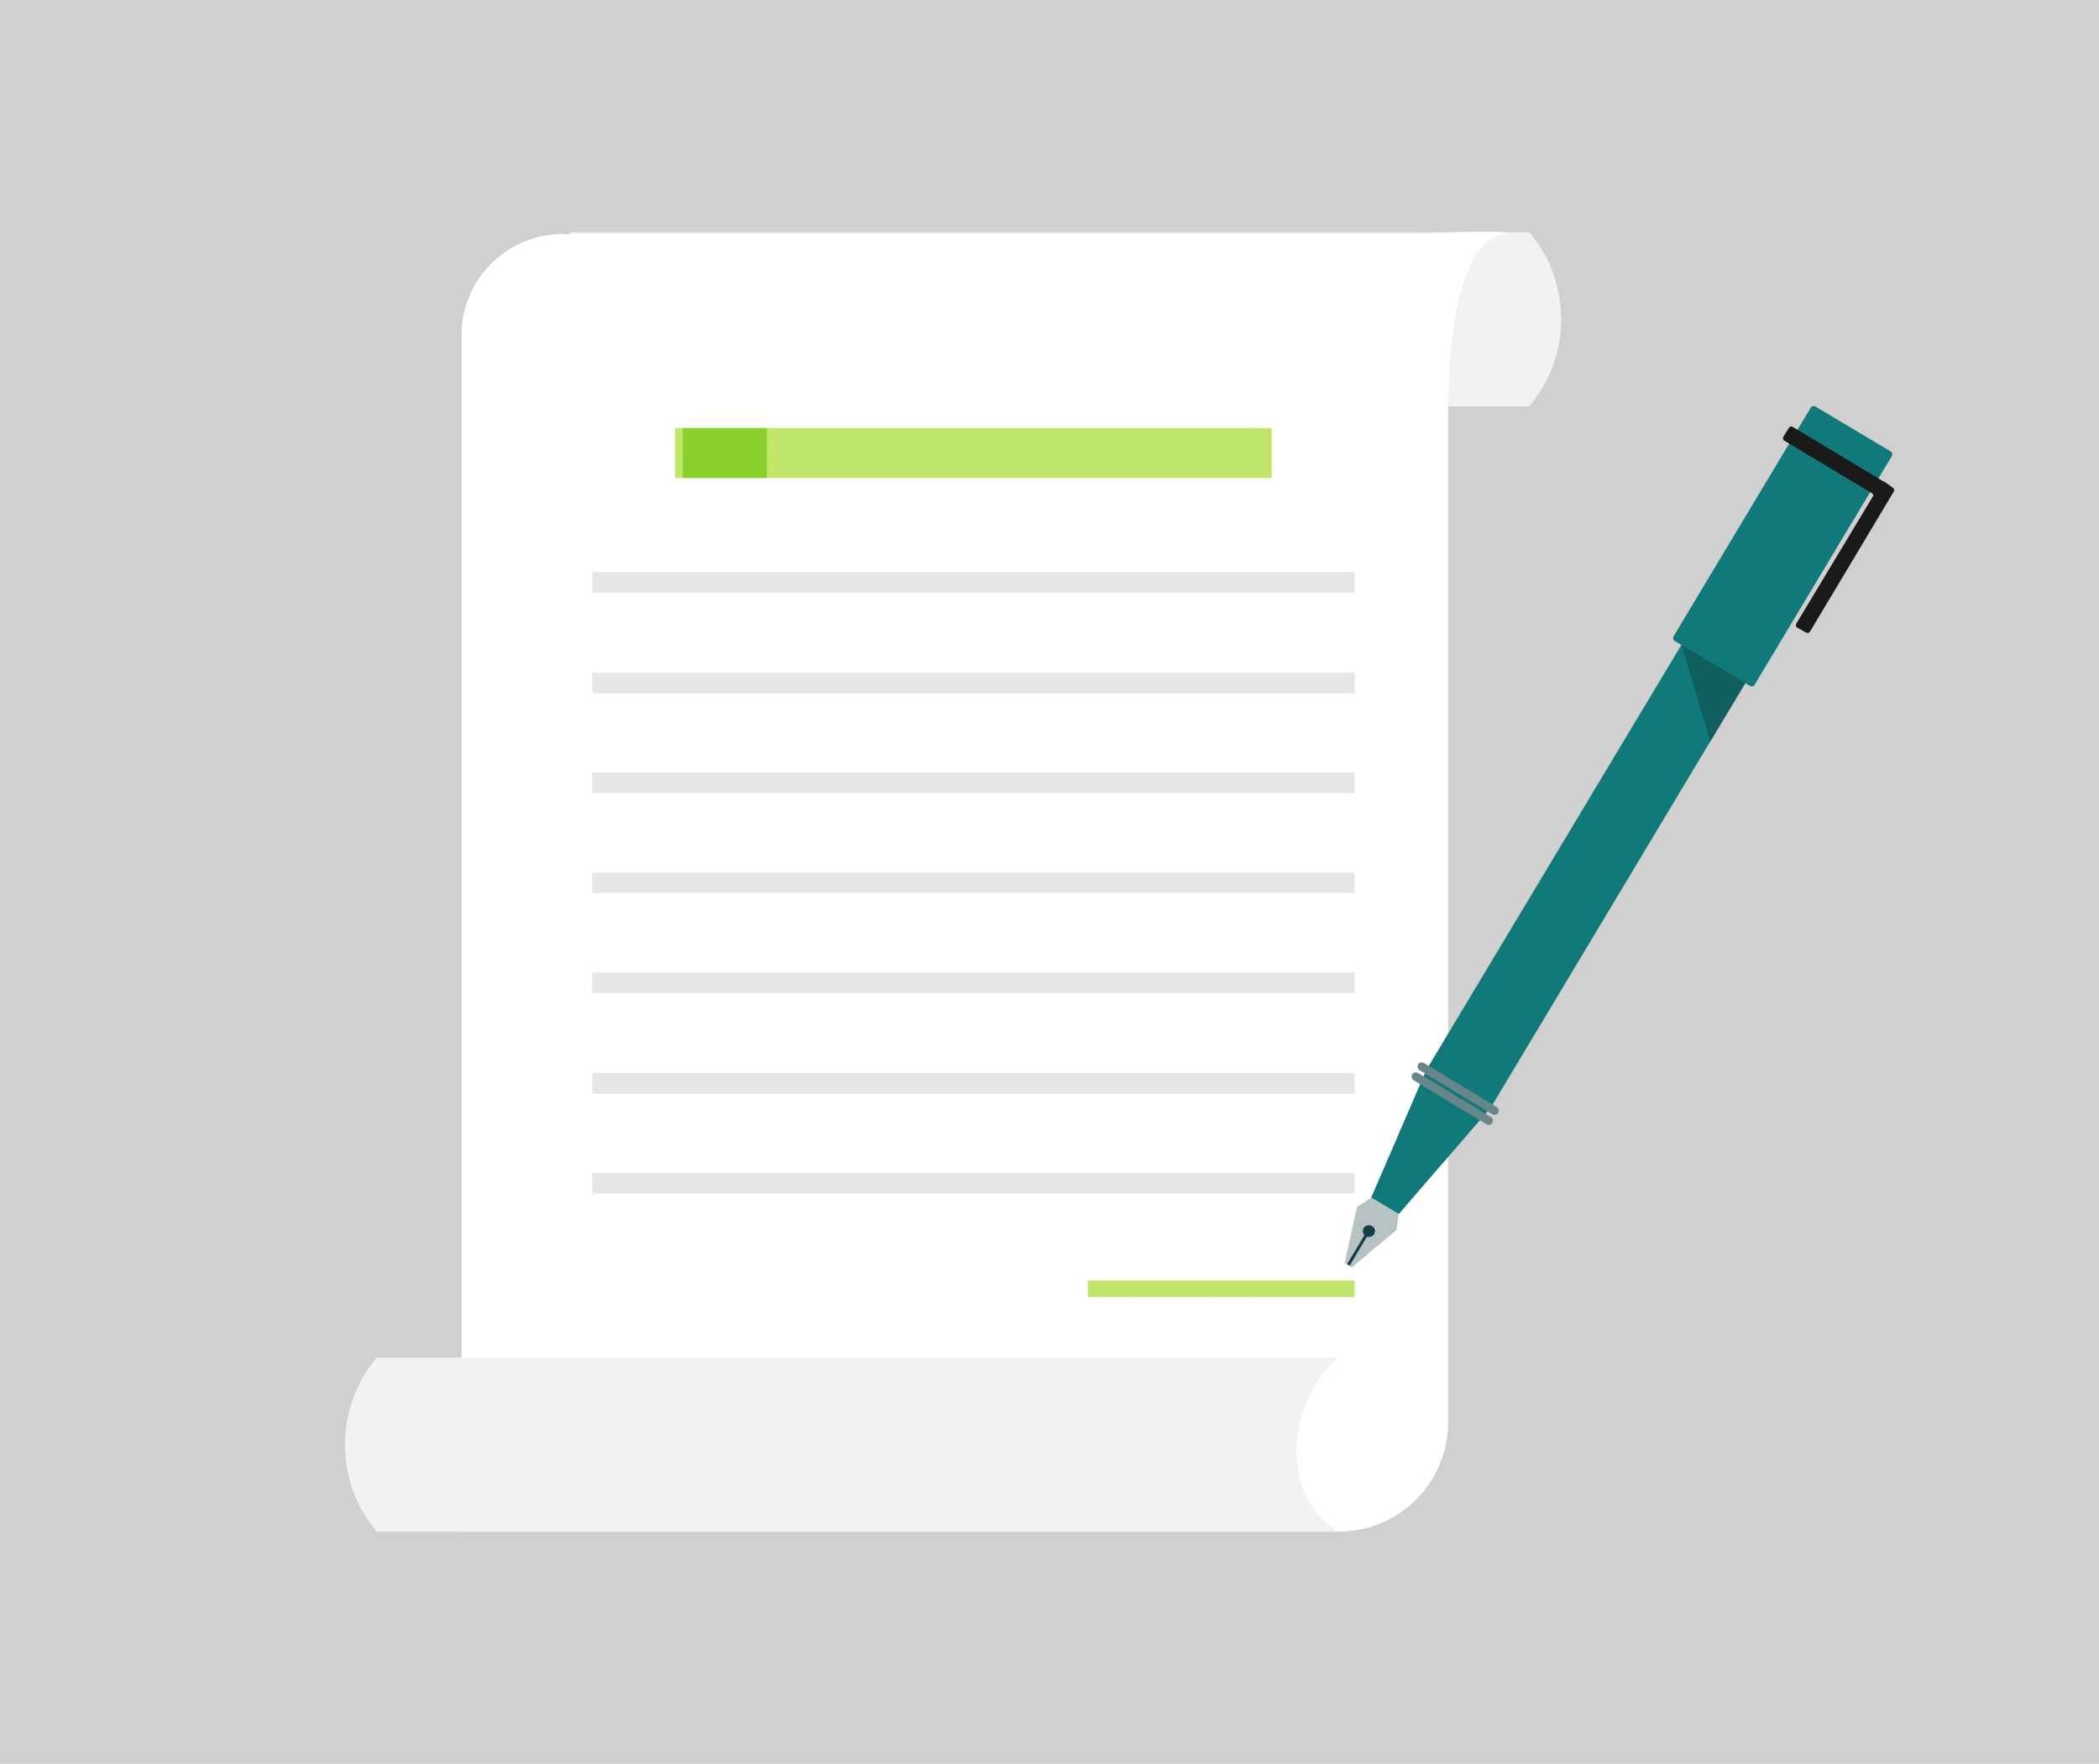
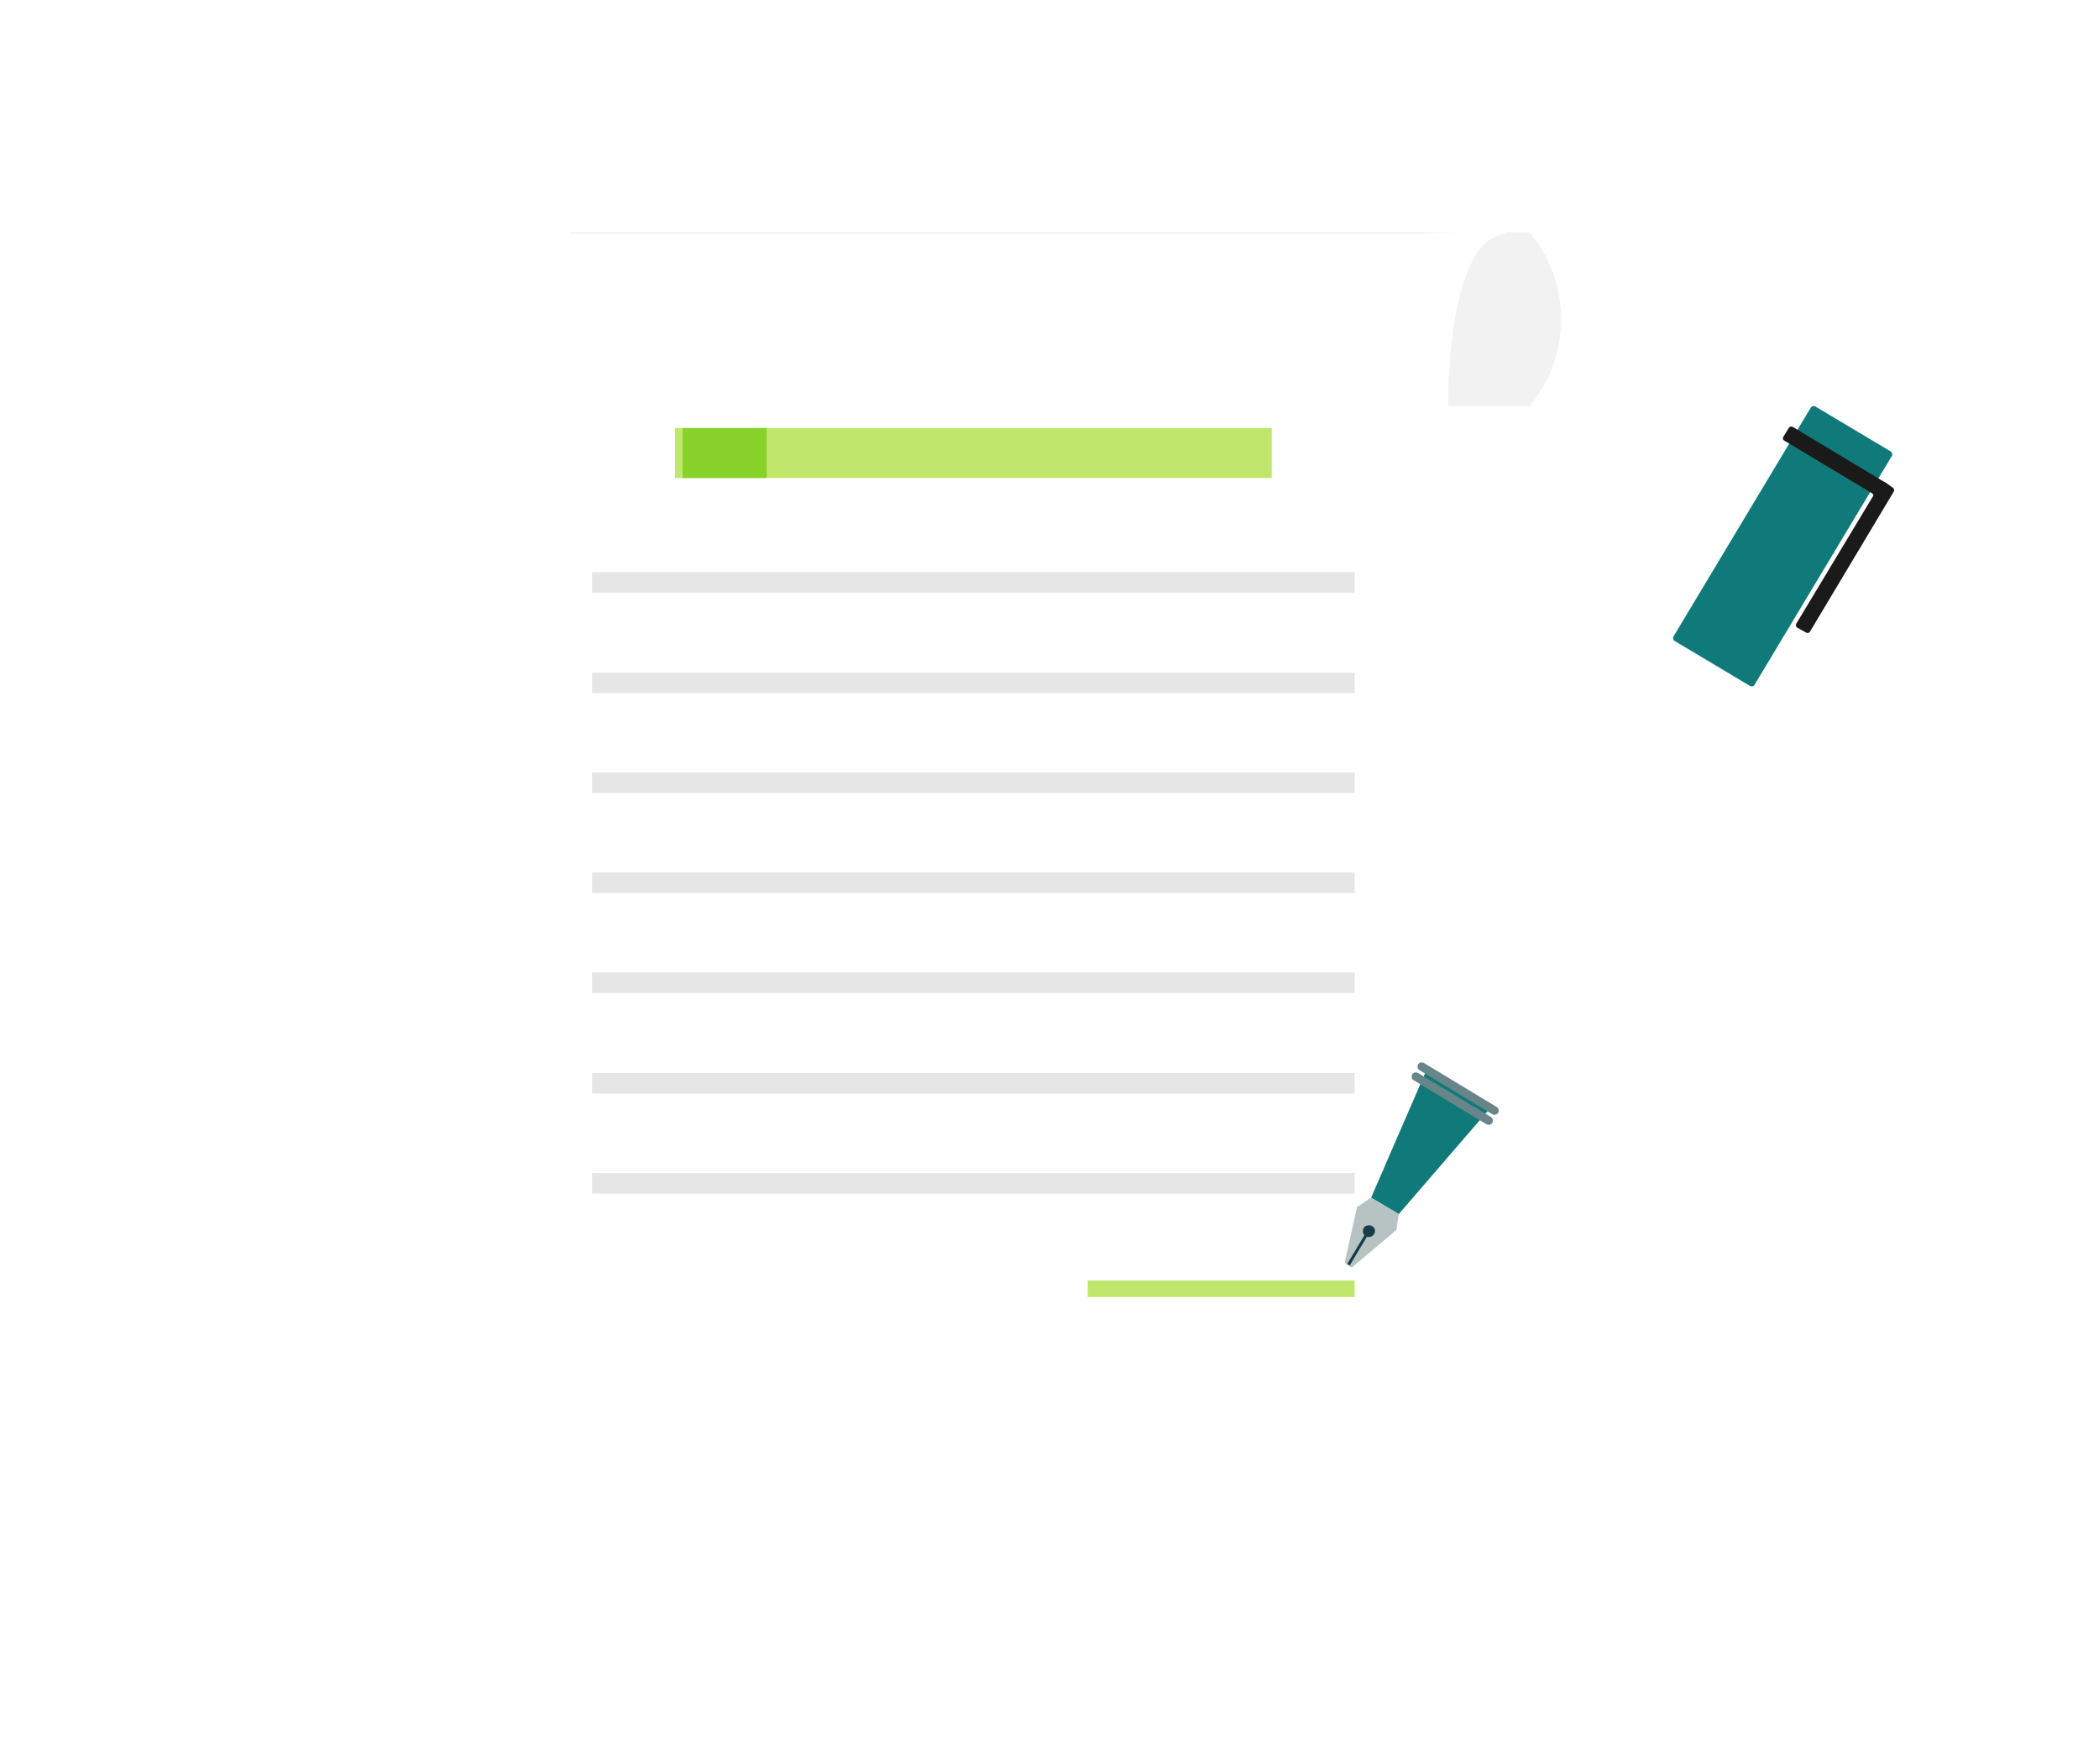
<svg xmlns="http://www.w3.org/2000/svg" version="1.1" id="OBJECTS" x="0px" y="0px" viewBox="0 0 357 300" style="enable-background:new 0 0 357 300;" xml:space="preserve">
  <style type="text/css">
	.st0{fill:#D0D0D0;}
	.st1{fill:#F2F2F2;}
	.st2{fill:#FFFFFF;}
	.st3{fill:#C0E76B;}
	.st4{fill:#E6E6E6;}
	.st5{fill:#107A7A;}
	.st6{fill:#1A1A1A;}
	.st7{fill:#B7C2C3;}
	.st8{fill:#688689;}
	.st9{fill:#153E49;}
	.st10{opacity:0.28;fill:#12161B;enable-background:new    ;}
	.st11{fill:#88D12A;}
</style>
-   <rect x="-11.2" y="-12.9" class="st0" width="375.4" height="319.2" />
  <title>1</title>
  <path class="st1" d="M96.8,69.1h163.3l0.1-0.1c7.1-8.5,7.1-20.9,0-29.4l-0.1-0.1h-11.4H96.8l0.8,0.9c7.6,8.2,7.3,20.9-0.7,28.7  L96.8,69.1z" />
  <path class="st2" d="M227.6,260.5H78.5V57c0-9.5,7.7-17.2,17.2-17.2h145.9c0,0,15.1-0.9,14.8,0c-10.6,0.2-10.1,29.7-10.1,29.7v172.3  C246.3,252.2,238,260.5,227.6,260.5z" />
-   <path class="st1" d="M227.4,260.5c-6.7,0-163.3,0-163.3,0l-0.1-0.1c-7.1-8.5-7.1-20.9,0-29.4l0.1-0.1h163.3l-0.8,0.9  C219,239.9,217.7,253.8,227.4,260.5C227.4,260.5,234.1,260.5,227.4,260.5z" />
  <rect x="114.8" y="72.8" class="st3" width="101.5" height="8.5" />
  <rect x="185" y="217.8" class="st3" width="45.4" height="2.8" />
  <rect x="100.7" y="97.3" class="st4" width="129.7" height="3.5" />
  <rect x="100.7" y="114.4" class="st4" width="129.7" height="3.5" />
  <rect x="100.7" y="131.4" class="st4" width="129.7" height="3.5" />
  <rect x="100.7" y="148.4" class="st4" width="129.7" height="3.5" />
  <rect x="100.7" y="165.4" class="st4" width="129.7" height="3.5" />
  <rect x="100.7" y="199.5" class="st4" width="129.7" height="3.5" />
  <rect x="100.7" y="182.5" class="st4" width="129.7" height="3.5" />
-   <polygon class="st5" points="245.1,198.1 237.6,193.6 242.7,181.8 291.6,100.3 302.4,106.9 253.6,188.3 " />
  <path class="st5" d="M297.7,116.7l-12.9-7.7c-0.2-0.1-0.3-0.5-0.2-0.7l23.4-39c0.1-0.2,0.5-0.3,0.7-0.2l12.9,7.7  c0.2,0.1,0.3,0.5,0.2,0.7l-23.4,39C298.3,116.7,298,116.8,297.7,116.7z" />
  <path class="st6" d="M320.6,82l-0.4-0.2l-15.3-9.2c-0.2-0.1-0.4-0.1-0.6,0.1l-1,1.6c-0.1,0.2-0.1,0.4,0.1,0.6l15,9  c0.2,0.1,0.3,0.4,0.1,0.6l-13,21.6c-0.1,0.2-0.1,0.4,0.1,0.6l1.6,0.9c0.2,0.1,0.4,0.1,0.6-0.1l14.3-23.9c0.1-0.2,0.1-0.4-0.1-0.6  L320.6,82z" />
  <polygon class="st5" points="237.9,206.5 233.2,203.7 242.7,181.8 253.6,188.3 " />
  <polygon class="st7" points="237.9,206.5 233.2,203.7 230.8,205.3 228.7,214.8 229.9,215.6 237.5,209.2 " />
  <path class="st8" d="M253.8,189.5l-12.4-7.5c-0.3-0.2-0.4-0.6-0.2-1l0,0c0.2-0.3,0.6-0.4,1-0.2l12.4,7.5c0.3,0.2,0.4,0.6,0.2,1l0,0  C254.6,189.6,254.1,189.7,253.8,189.5z" />
  <path class="st8" d="M252.8,191.2l-12.4-7.5c-0.3-0.2-0.4-0.6-0.2-1l0,0c0.2-0.3,0.6-0.4,1-0.2l12.4,7.5c0.3,0.2,0.4,0.6,0.2,1l0,0  C253.6,191.3,253.1,191.4,252.8,191.2z" />
  <path class="st9" d="M233.7,209.9c-0.3,0.5-0.9,0.6-1.4,0.4c-0.5-0.3-0.6-0.9-0.4-1.4c0.3-0.5,0.9-0.6,1.4-0.4  C233.9,208.8,234,209.4,233.7,209.9z" />
  <rect x="227.8" y="212.3" transform="matrix(0.514 -0.858 0.858 0.514 -70.112 301.313)" class="st9" width="6.3" height="0.5" />
-   <polygon class="st10" points="286,109.7 296.9,116.2 290.9,126.2 " />
  <rect x="116.1" y="72.8" class="st11" width="14.3" height="8.5" />
</svg>